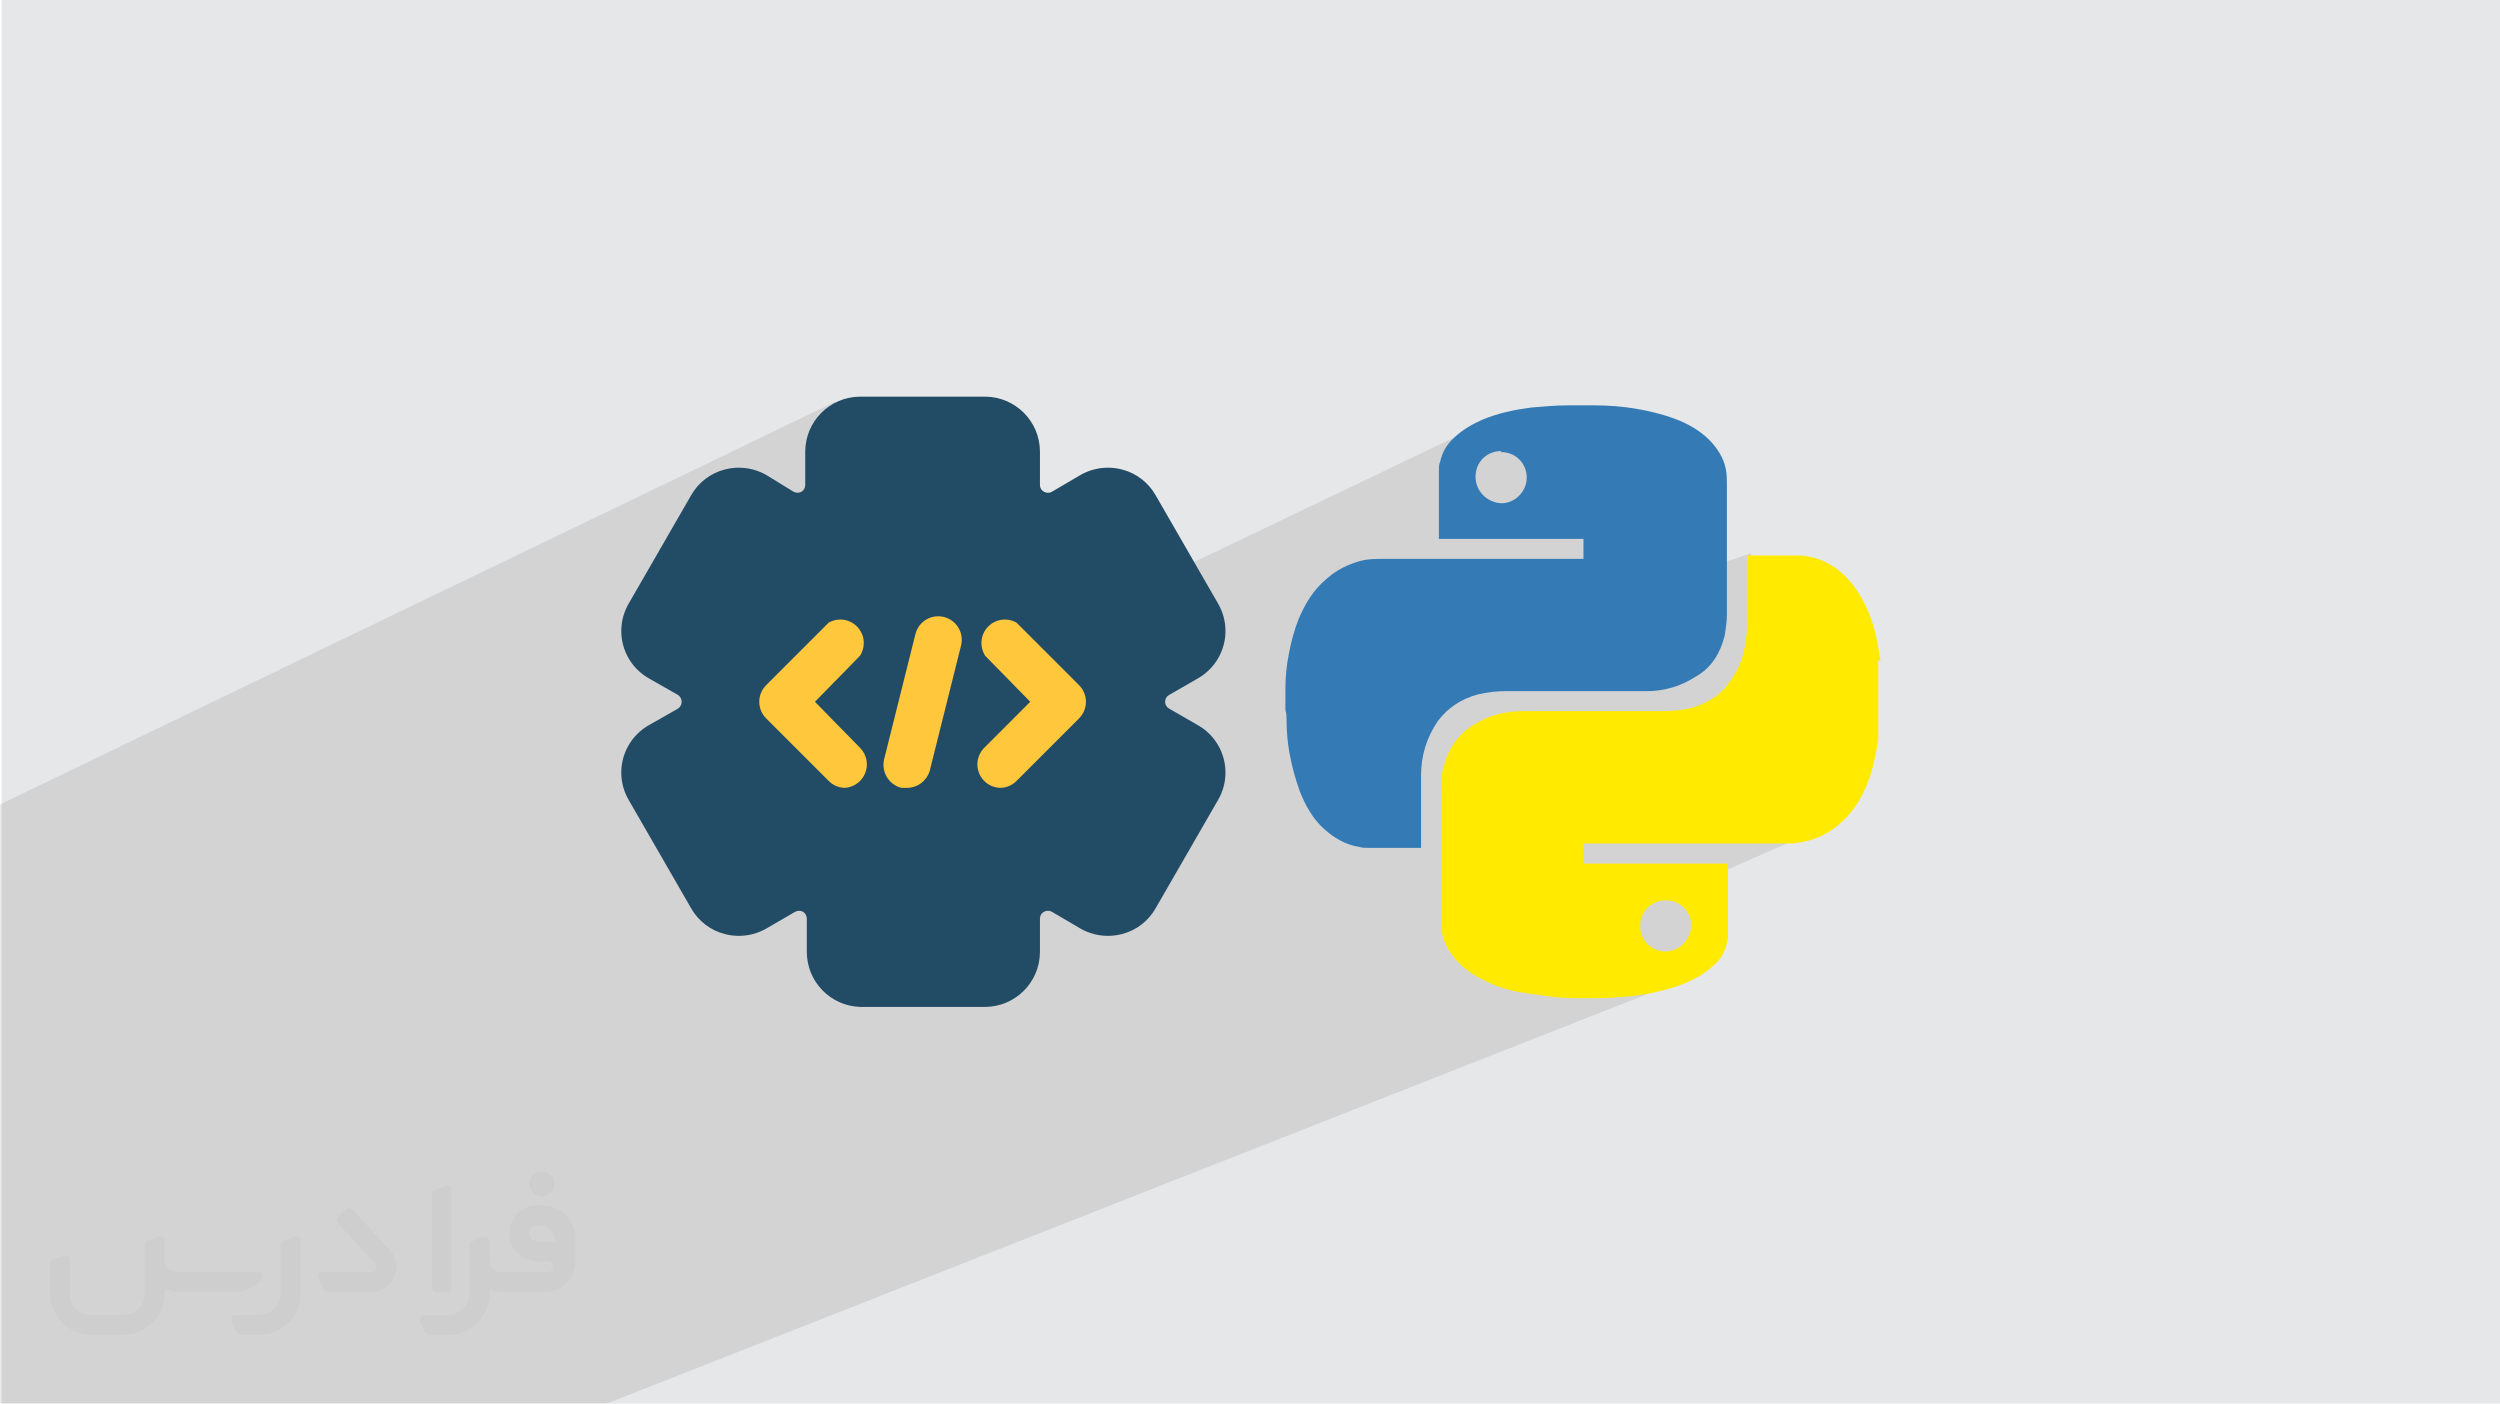
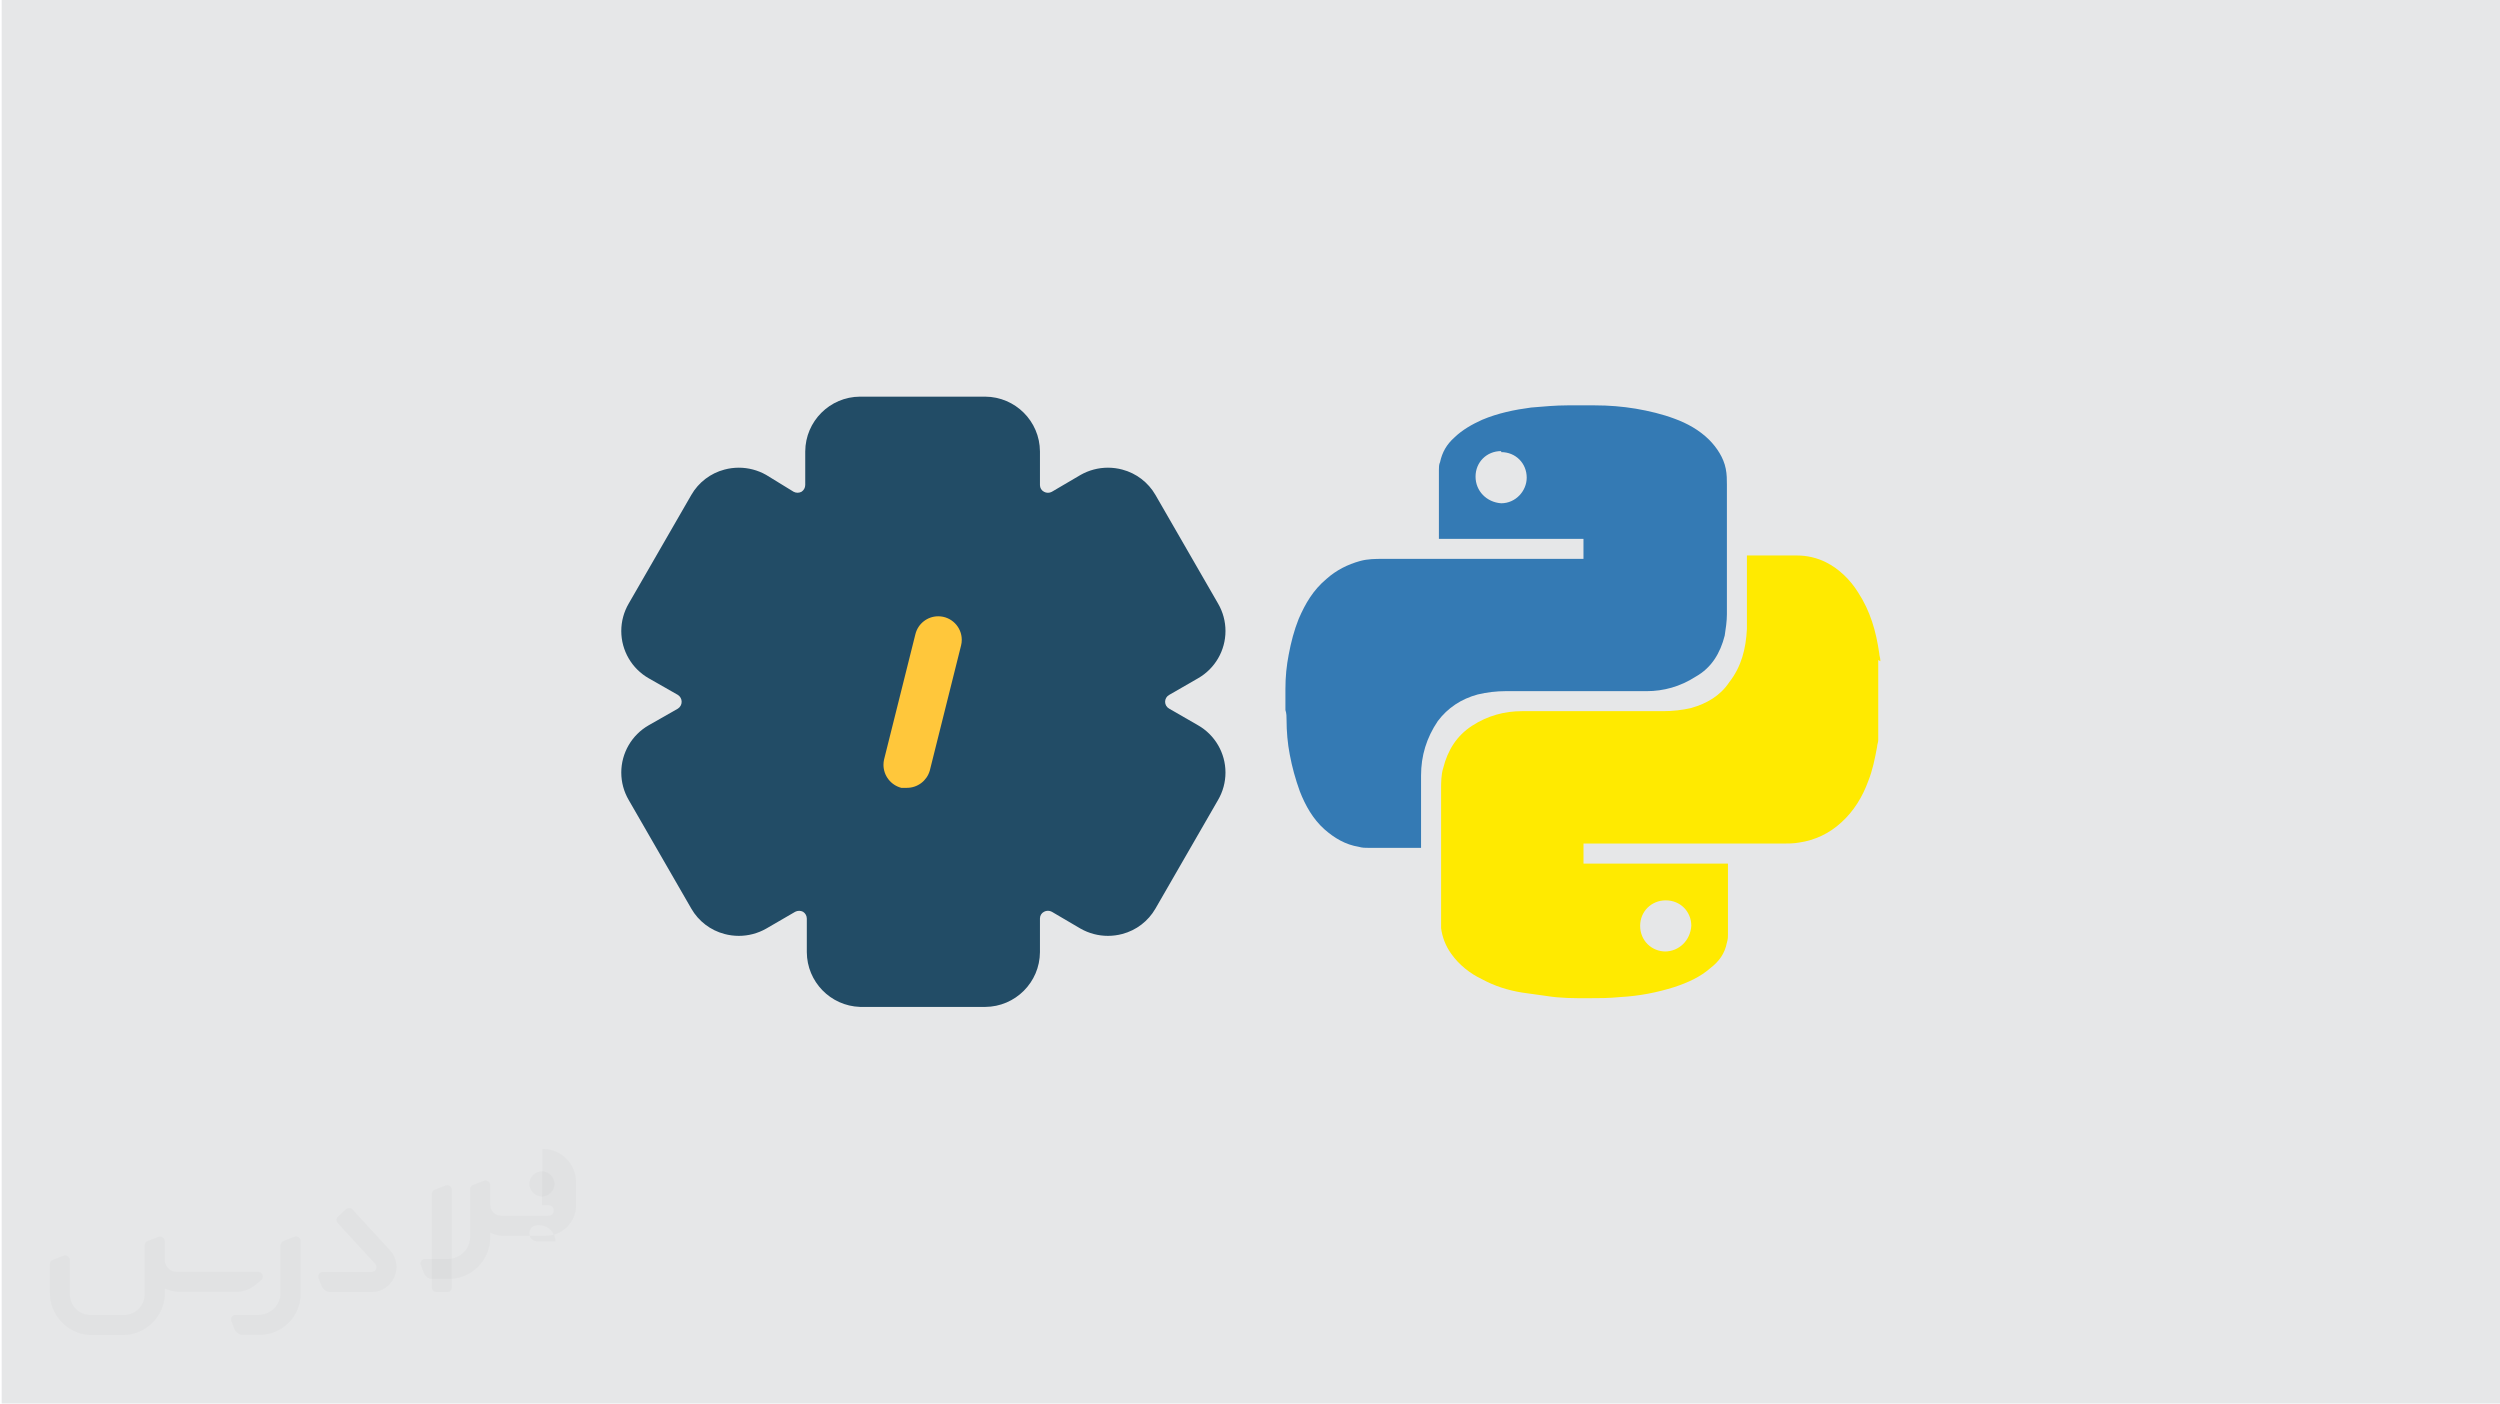
<svg xmlns="http://www.w3.org/2000/svg" xml:space="preserve" width="94.255mm" height="52.917mm" version="1.0" style="shape-rendering:geometricPrecision; text-rendering:geometricPrecision; image-rendering:optimizeQuality; fill-rule:evenodd; clip-rule:evenodd" viewBox="0 0 9404.94 5280.13">
  <defs>
    <style type="text/css">
   
    .fil5 {fill:#224C66;fill-rule:nonzero}
    .fil3 {fill:#347AB4;fill-rule:nonzero}
    .fil6 {fill:#FFC73B;fill-rule:nonzero}
    .fil4 {fill:#FFEA00;fill-rule:nonzero}
    .fil2 {fill:#373435;fill-rule:nonzero;fill-opacity:0.031}
    .fil1 {fill:#2B2A29;fill-opacity:0.102}
    .fil0 {fill:#E6E7E8}
   
  </style>
  </defs>
  <g id="Layer_x0020_1">
    <polygon class="fil0" points="6.31,0 9404.94,0 9404.94,5280.13 6.31,5280.13 " />
-     <polygon class="fil1" points="6760.55,2692.38 6775.95,3149.24 6426.89,3303.24 6406.35,3657.43 2284.32,5279.55 -0,5279.55 -0,3026.04 3141.58,1511.72 3634.37,2066.12 4158.19,2274.13 5602.88,1582.47 6267.75,2189.32 6586.02,2081.52 " />
    <g id="_2057636749184">
      <path class="fil2" d="M1130.95 4669.46l0 196.9c0,20.4 -3.74,40.79 -11.65,59.52 -7.91,18.73 -19.15,36.22 -33.72,50.37 -14.57,14.57 -31.63,25.8 -50.37,33.72 -18.73,7.91 -39.12,11.65 -59.52,11.65l-60.78 0c-7.07,0 -14.15,-2.08 -19.98,-6.25 -5.83,-4.16 -10.41,-9.57 -12.91,-16.23l-11.24 -29.14c-0.83,-2.49 -1.25,-5.41 -1.25,-8.32 0,-2.91 1.25,-5.42 2.91,-7.91 1.67,-2.49 3.74,-4.16 6.25,-5.41 2.49,-1.25 5.41,-2.09 7.9,-1.67l86.17 0c22.06,0 42.88,-8.74 58.69,-24.56 15.4,-15.41 24.14,-36.63 24.14,-58.69l0 -179c0,-3.33 1.26,-6.66 3.33,-9.57 2.09,-2.91 5,-5 7.91,-6.25l40.79 -15.82c2.49,-0.84 5.41,-1.25 8.32,-0.84 2.91,0.42 5.42,1.26 7.49,2.91 2.09,1.67 4.17,3.75 5.42,6.25 1.25,2.91 2.08,5.83 2.08,8.32z" />
-       <path class="fil2" d="M2038.83 4533.77l-14.99 0c-59.53,0 -109.06,48.69 -108.23,107.8 0.42,27.48 12.07,54.12 31.64,73.27 19.56,19.56 46.2,30.38 74.09,30.38l39.54 0c5.42,0 10.41,2.08 14.16,5.83 3.74,3.74 5.83,8.74 5.83,14.15 0,5.42 -2.09,10.41 -5.83,14.16 -3.75,3.74 -8.74,5.83 -14.16,5.83l-178.99 0c-10.83,0 -20.81,-4.58 -28.31,-12.07 -7.49,-7.49 -11.65,-17.9 -12.07,-28.31l0 -74.93c0,-2.91 -0.83,-5.41 -2.08,-7.91 -1.25,-2.49 -3.33,-4.57 -5.42,-6.24 -2.08,-1.67 -4.99,-2.5 -7.49,-2.91 -2.91,-0.42 -5.41,0 -8.32,0.83l-41.21 15.82c-2.91,1.25 -5.83,3.33 -7.91,6.25 -2.08,2.91 -2.91,6.25 -2.91,9.57l0 179c0,22.06 -8.74,43.3 -24.14,58.69 -15.41,15.41 -36.63,24.56 -58.69,24.56l-86.58 0.01c-2.91,0 -5.42,0.83 -7.91,2.08 -2.49,1.25 -4.58,3.33 -6.25,5.42 -1.66,2.49 -2.49,4.99 -2.91,7.49 -0.41,2.91 0,5.41 1.26,8.32l11.24 29.14c2.49,6.67 7.07,12.49 12.9,16.65 5.83,4.16 12.9,6.25 19.99,5.83l60.77 0c41.21,0 80.75,-16.23 109.9,-45.79 29.14,-29.14 45.78,-68.69 45.78,-109.9l0 -18.31c15.83,7.9 33.31,12.07 50.79,12.07l156.93 0c30.39,0 59.95,-12.07 81.59,-33.72 21.64,-21.65 33.72,-50.79 33.72,-81.59l0 -85.75c0,-33.3 -13.32,-65.35 -36.63,-89.08 -23.73,-23.73 -55.78,-36.63 -89.08,-36.63zm50.36 136.11l-66.59 0c-7.91,0 -15.41,-2.49 -21.23,-7.9 -5.83,-5.42 -9.58,-12.49 -10.41,-20.41 0,-4.16 0.42,-8.74 2.08,-12.9 1.67,-4.16 3.75,-7.9 6.67,-10.82 5.83,-5.42 13.74,-8.75 21.64,-8.75l7.08 0c16.23,0 31.63,6.25 42.87,17.9 11.65,11.25 17.9,26.64 17.9,42.88z" />
+       <path class="fil2" d="M2038.83 4533.77l-14.99 0l39.54 0c5.42,0 10.41,2.08 14.16,5.83 3.74,3.74 5.83,8.74 5.83,14.15 0,5.42 -2.09,10.41 -5.83,14.16 -3.75,3.74 -8.74,5.83 -14.16,5.83l-178.99 0c-10.83,0 -20.81,-4.58 -28.31,-12.07 -7.49,-7.49 -11.65,-17.9 -12.07,-28.31l0 -74.93c0,-2.91 -0.83,-5.41 -2.08,-7.91 -1.25,-2.49 -3.33,-4.57 -5.42,-6.24 -2.08,-1.67 -4.99,-2.5 -7.49,-2.91 -2.91,-0.42 -5.41,0 -8.32,0.83l-41.21 15.82c-2.91,1.25 -5.83,3.33 -7.91,6.25 -2.08,2.91 -2.91,6.25 -2.91,9.57l0 179c0,22.06 -8.74,43.3 -24.14,58.69 -15.41,15.41 -36.63,24.56 -58.69,24.56l-86.58 0.01c-2.91,0 -5.42,0.83 -7.91,2.08 -2.49,1.25 -4.58,3.33 -6.25,5.42 -1.66,2.49 -2.49,4.99 -2.91,7.49 -0.41,2.91 0,5.41 1.26,8.32l11.24 29.14c2.49,6.67 7.07,12.49 12.9,16.65 5.83,4.16 12.9,6.25 19.99,5.83l60.77 0c41.21,0 80.75,-16.23 109.9,-45.79 29.14,-29.14 45.78,-68.69 45.78,-109.9l0 -18.31c15.83,7.9 33.31,12.07 50.79,12.07l156.93 0c30.39,0 59.95,-12.07 81.59,-33.72 21.64,-21.65 33.72,-50.79 33.72,-81.59l0 -85.75c0,-33.3 -13.32,-65.35 -36.63,-89.08 -23.73,-23.73 -55.78,-36.63 -89.08,-36.63zm50.36 136.11l-66.59 0c-7.91,0 -15.41,-2.49 -21.23,-7.9 -5.83,-5.42 -9.58,-12.49 -10.41,-20.41 0,-4.16 0.42,-8.74 2.08,-12.9 1.67,-4.16 3.75,-7.9 6.67,-10.82 5.83,-5.42 13.74,-8.75 21.64,-8.75l7.08 0c16.23,0 31.63,6.25 42.87,17.9 11.65,11.25 17.9,26.64 17.9,42.88z" />
      <path class="fil2" d="M1699.57 4475.91l0 367.15c0,2.08 -0.42,4.57 -1.25,6.66 -0.84,2.09 -2.09,4.16 -3.75,5.83 -1.67,1.67 -3.33,2.91 -5.41,3.74 -2.09,0.84 -4.16,1.26 -6.67,1.26l-40.79 0c-2.08,0 -4.58,-0.42 -6.66,-1.26 -2.09,-0.83 -4.16,-2.08 -5.42,-3.74 -1.66,-1.67 -2.91,-3.74 -3.74,-5.83 -0.83,-2.09 -1.25,-4.58 -1.25,-6.66l0 -351.33c0,-3.32 0.83,-6.66 2.91,-9.57 2.08,-2.91 4.58,-5 7.9,-6.25l40.8 -15.82c2.49,-0.84 5.41,-1.25 8.32,-1.25 2.91,0.41 5.41,1.25 7.49,2.91 2.49,1.66 4.16,3.74 5.41,6.24 1.25,2.09 2.09,5 2.09,7.91z" />
      <path class="fil2" d="M1396.94 4860.54l-153.59 0c-7.07,0 -14.16,-2.09 -19.99,-6.25 -5.83,-4.16 -10.41,-9.99 -13.32,-16.65l-11.24 -28.72c-0.83,-2.5 -1.25,-5.42 -0.83,-8.33 0.41,-2.91 1.25,-5.41 2.91,-7.9 1.66,-2.5 3.74,-4.16 6.24,-5.42 2.5,-1.25 5.42,-2.08 7.91,-2.08l183.99 0c3.33,0 6.66,-1.25 9.57,-2.91 2.92,-2.09 5,-4.58 6.67,-7.91 1.25,-3.33 1.67,-6.66 1.25,-9.99 -0.42,-3.33 -2.08,-6.67 -4.16,-9.16l-141.53 -154.01c-2.91,-3.33 -4.58,-7.91 -4.58,-12.49 0,-4.58 2.09,-8.74 5.83,-12.07l29.56 -27.47c3.33,-2.91 7.91,-4.58 12.49,-4.58 4.58,0.42 8.74,2.09 12.07,5.83l140.27 152.77c55.37,59.53 12.49,157.36 -69.52,157.36z" />
      <path class="fil2" d="M983.18 4814.75l-19.99 17.06c-20.81,17.9 -47.46,27.89 -74.93,27.89l-211.05 0c-19.56,0 -39.12,-4.16 -57.03,-12.48l0 16.23c0,20.8 -4.16,41.62 -12.07,60.77 -7.9,19.15 -19.56,36.63 -34.54,51.62 -14.57,14.57 -32.05,26.22 -51.62,34.55 -19.15,7.9 -39.96,12.06 -60.78,12.06l-114.47 0.01c-20.81,0 -41.63,-4.17 -60.78,-12.07 -19.15,-7.91 -36.63,-19.57 -51.62,-34.55 -14.57,-14.57 -26.22,-32.05 -34.54,-51.62 -7.91,-19.15 -12.07,-39.95 -12.07,-60.77l0 -107.81c0,-3.33 1.25,-6.66 2.91,-9.57 2.09,-2.91 4.58,-5 7.91,-6.25l40.79 -15.82c2.49,-0.84 5.41,-1.26 8.32,-0.84 2.91,0.42 5.42,1.25 7.49,2.91 2.09,1.67 4.16,3.75 5.42,6.25 1.25,2.49 2.08,5 2.08,7.91l0 128.62c0,20.81 8.33,40.79 22.9,55.37 14.57,14.57 34.54,22.89 55.36,22.89l125.71 0c20.81,0 40.38,-8.33 54.95,-22.9 14.57,-14.57 22.9,-34.54 22.9,-55.36l0 -183.99c0,-3.33 1.25,-6.67 2.91,-9.58 2.08,-2.91 4.57,-4.99 7.9,-6.24l40.79 -15.83c2.5,-0.83 5.42,-1.25 8.33,-0.83 2.91,0.42 5.41,1.25 7.9,2.91 2.5,1.67 4.17,3.74 5.42,6.25 1.25,2.49 2.08,5.41 2.08,7.9l0 70.36c0,11.65 4.58,23.31 12.91,31.63 8.32,8.33 19.56,13.32 31.63,13.32l307.2 0c3.33,0 7.08,0.84 9.58,2.91 2.91,2.09 5,5 6.25,7.91 1.25,3.33 1.25,6.66 0.41,10.41 0,3.74 -2.08,6.66 -4.57,8.74z" />
      <path class="fil2" d="M2038.83 4500.88c25.8,0 47.04,-21.23 47.04,-47.04 0,-25.81 -21.23,-47.04 -47.04,-47.04 -25.81,0 -47.05,21.22 -47.05,47.04 0,25.8 21.23,47.04 47.05,47.04z" />
    </g>
    <g id="_2022691486848">
      <g>
        <path class="fil3" d="M4835.73 2675.27c0,-24.95 0,-49.96 0,-74.96 0,-3.84 0,-3.84 0,-8.6 0,-46.09 4.28,-87.87 12.44,-129.63 8.56,-46.08 20.67,-92.2 37.49,-133.96 25.38,-58.52 54.65,-108.52 105.02,-150.71 37.45,-33.14 79.22,-53.85 125.3,-66.76 29.27,-8.19 58.11,-8.19 87.88,-8.19 251.04,0 497.77,0 748.83,0 0,0 4.29,0 4.29,0 0,-25.44 0,-50.41 0,-75.37 -180.01,0 -359.99,0 -543.85,0 0,-4.33 0,-4.33 0,-8.2 0,-79.64 0,-163.63 0,-243.29 0,-3.86 0,-3.86 0,-8.2 0,-8.14 0,-20.66 4.33,-28.86 8.19,-37.84 24.94,-66.71 53.82,-92.59 29.74,-28.84 67.15,-49.95 104.61,-66.76 58.99,-24.95 121.86,-37.87 184.34,-46.09 46.05,-3.83 92.12,-8.17 137.76,-8.17 0,0 4.76,0 4.76,0 29.3,0 58.13,0 87.88,0 0,0 3.85,0 8.21,0 54.66,0 104.58,4.31 154.55,12.46 50.39,8.62 100.75,20.67 146.42,37.86 46.04,16.8 92.12,41.77 130.03,79.22 28.87,29.28 54.29,67.18 62.42,108.97 4.27,21.08 4.27,41.8 4.27,58.54 0,163.19 0,326.37 0,489.19 0,25.42 -4.27,54.66 -8.19,79.64 -16.79,66.75 -49.95,121.42 -108.96,154.59 -58.58,37.88 -121.42,54.68 -184.3,54.68 -175.29,0 -355.71,0 -531.39,0 -33.15,0 -71.03,4.28 -104.6,12.48 -61.98,16.79 -112.83,50.43 -150.32,100.34 -42.17,62.84 -62.83,129.64 -62.83,205.4 0,87.42 0,175.71 0,263.13 0,0 0,4.31 0,8.22 -4.32,0 -4.32,0 -8.2,0 -62.87,0 -125.72,0 -188.59,0 -12.05,0 -24.97,0 -37.01,-3.85 -50.81,-8.17 -92.6,-33.13 -130.5,-66.71 -41.76,-37.44 -70.6,-87.88 -91.74,-142.11 -16.78,-46.47 -29.25,-92.15 -37.84,-138.18 -8.22,-41.77 -12.05,-87.88 -12.05,-129.62 0,-12.95 0,-25.4 -4.28,-37.86l0 0 0 3.84 0 0 0 0.04 0.17 0 -0.17 0 0 0.06zm811.68 -978.3l0 0c-54.68,0 -96.43,41.74 -96.43,96.04 0,54.28 41.75,96.48 96.43,100.31 54.26,0 96.05,-46.09 96.05,-96.48 0,-54.28 -41.79,-96 -96.05,-96l0 0 0 -3.87 0 -0.04 0 0.04z" />
        <path class="fil4" d="M7065.87 2482.77c0,100.75 0,201.08 0,301.86 0,8.14 -4.32,16.33 -4.32,24.94 -8.58,46.07 -16.8,87.88 -33.59,129.64 -21.12,58.11 -54.3,112.79 -100.77,154.54 -45.66,42.21 -99.87,67.15 -158.44,75.84 -21.11,3.84 -41.8,3.84 -62.83,3.84 -247.2,0 -497.79,0 -744.97,0 0,0 -3.85,0 -3.85,0 0,25.01 0,50.39 0,75.35 179.56,0 359.95,0 543.43,0 0,3.86 0,3.86 0,8.64 0,87.88 0,171.37 0,259.24 0,8.19 0,16.39 -3.89,29.27 -8.21,41.83 -29.25,70.63 -62.83,96.49 -37.94,33.2 -83.59,53.84 -133.94,70.6 -66.72,21.08 -133.46,34 -204.98,37.93 -41.33,4.27 -83.1,4.27 -121.01,4.27 -54.67,0 -104.59,0 -154.6,-8.2 -34,-4.74 -62.86,-8.61 -92.58,-12.91 -54.28,-8.6 -104.61,-24.99 -150.71,-49.96 -45.69,-21.55 -87.42,-54.67 -116.73,-96.48 -21.11,-29.24 -33.6,-62.83 -37.87,-95.99 0,-12.89 0,-25.43 0,-37.87 0,-159.32 0,-322.07 0,-481.38 0,-28.84 0,-58.55 8.12,-83.5 16.79,-66.72 50.44,-121.04 108.94,-158.93 58.56,-37.91 121.44,-54.66 188.21,-54.66 176.16,0 355.7,0 531.33,0 33.65,0 71.07,-3.84 104.63,-12.04 59,-16.79 108.97,-46.09 142.55,-96.48 46.08,-58.99 62.87,-125.77 66.72,-200.67 0,-87.85 0,-180.44 0,-267.85 0,-4.33 0,-4.33 0,-8.59 4.26,0 4.26,0 8.19,0 58.99,0 121.42,0 180.44,0 37.05,0 74.96,8.59 108.51,25.43 49.96,24.96 92.15,66.75 121,113.24 46.09,70.59 67.64,145.94 79.67,229.51 0,8.63 4.29,16.78 4.29,29.67l0 0 -8.12 -4.77 0 0 0 0 -0.08 0 0.05 -0.07 0.03 0.06zm-803.47 1096.77l0 0c54.65,0 96.41,-41.76 100.3,-96.44 0,-54.28 -41.75,-96 -96.04,-96 -54.28,0 -96.48,41.77 -96.48,96 0,54.68 42.2,96.44 96.48,96.44l-4.26 0z" />
      </g>
      <path class="fil5" d="M4506.83 2728.36l-108.3 -62.39c-9.53,-5.21 -15.45,-15.13 -15.45,-25.89 0,-10.82 5.92,-20.73 15.45,-25.9l108.3 -62.38c63.9,-36.49 103.41,-104.44 103.41,-178 0,-36.35 -9.7,-72.04 -28.03,-103.41l-235.49 -408.54c-27.19,-47.17 -72.18,-81.57 -124.83,-95.36 -17.53,-4.67 -35.68,-7.07 -53.84,-7.07 -36,0 -71.41,9.34 -102.75,27.1l-108.31 63.58c-4.49,2.45 -9.52,3.74 -14.68,3.74 -5.17,0 -10.2,-1.29 -14.73,-3.78 -9.39,-4.81 -15.31,-14.51 -15.31,-25.1 0,-0.27 0,-0.54 0,-0.8l0 -125.98c-0.63,-113.47 -92.56,-205.4 -206.08,-206.03l-470.93 0c-113.42,0.63 -205.36,92.56 -205.98,206.08l0 125.97c0,0 0,0.04 0,0.09 0,10.46 -5.34,20.16 -14.15,25.8 -4.5,2.31 -9.57,3.56 -14.69,3.56 -5.12,0 -10.19,-1.25 -14.73,-3.6l-103.59 -63.59c-31.33,-17.71 -66.75,-27.05 -102.75,-27.05 -18.16,0 -36.31,2.4 -53.85,7.07 -52.64,13.79 -97.63,48.19 -124.77,95.36l-235.49 408.54c-18.34,31.37 -28.04,67.06 -28.04,103.41 0,73.56 39.51,141.51 103.37,177.95l109.51 62.39c8.9,5.65 14.28,15.44 14.28,25.94 0,10.46 -5.38,20.25 -14.28,25.85l-109.51 62.38c-63.86,36.49 -103.37,104.44 -103.37,178 0,36.35 9.7,72.04 28.04,103.41l235.49 408.54c27.14,47.17 72.13,81.57 124.77,95.36 17.54,4.67 35.69,7.07 53.85,7.07 35.99,0 71.41,-9.34 102.75,-27.1l109.51 -63.58c4.49,-2.31 9.57,-3.56 14.69,-3.56 5.11,0 10.19,1.25 14.73,3.6 8.81,5.61 14.15,15.31 14.15,25.76 0,0.05 0,0.09 0,0.09l0 125.97c0.53,111.3 88.96,202.29 200.11,206.08l470.93 0.04c113.47,-0.67 205.4,-92.6 206.03,-206.12l0 -125.97c0,-0.22 0,-0.49 0,-0.76 0,-10.59 5.92,-20.29 15.31,-25.14 4.53,-2.45 9.56,-3.74 14.73,-3.74 5.16,0 10.19,1.29 14.73,3.78l108.31 63.59c31.28,17.71 66.69,27.05 102.7,27.05 18.16,0 36.31,-2.4 53.84,-7.07 52.65,-13.79 97.64,-48.19 124.78,-95.36l235.49 -408.54c18.38,-31.37 28.08,-67.06 28.08,-103.41 0,-73.56 -39.51,-141.51 -103.36,-177.95l-0.05 0z" />
-       <path class="fil6" d="M3765.13 2963.85c-0.18,-0.05 -0.32,-0.05 -0.45,-0.05 -23.32,0 -45.61,-9.34 -61.98,-25.89 -16.51,-16.55 -25.81,-38.98 -25.81,-62.39 0,-23.4 9.3,-45.83 25.81,-62.38l173.05 -173.05 -169.54 -173.06c-9.21,-14.33 -14.15,-31.01 -14.15,-48.06 0,-48.77 39.51,-88.29 88.29,-88.29 15.31,0 30.34,3.96 43.6,11.52l235.49 235.49c16.51,16.55 25.81,38.98 25.81,62.39 0,23.36 -9.3,45.79 -25.81,62.34l-235.49 235.49c-15.58,15.8 -36.67,25.1 -58.87,25.89l0.05 0.05z" />
-       <path class="fil6" d="M3176.4 2963.85c-22.11,-0.85 -43.21,-10.15 -58.78,-25.99l-235.49 -235.49c-16.51,-16.5 -25.81,-38.93 -25.81,-62.29 0,-23.41 9.3,-45.84 25.81,-62.39l235.49 -235.49c13.26,-7.56 28.3,-11.52 43.6,-11.52 48.77,0 88.29,39.51 88.29,88.29 0,17.04 -4.94,33.73 -14.19,48.02l-169.54 173.05 169.54 173.06c16.5,16.59 25.8,39.02 25.8,62.42 0,23.41 -9.3,45.84 -25.8,62.39 -15.58,15.8 -36.67,25.1 -58.87,25.89l-0.05 0.05z" />
      <path class="fil6" d="M3411.89 2963.85l-21.17 0c-39.47,-10.24 -67.11,-45.88 -67.11,-86.69 0,-6.89 0.81,-13.79 2.4,-20.51l117.74 -470.93c9.75,-39.47 45.17,-67.28 85.88,-67.28 48.86,0 88.52,39.64 88.52,88.51 0,7.11 -0.85,14.28 -2.58,21.18l-117.74 470.93c-11,38.31 -46.01,64.74 -85.88,64.74l-0.05 0.05z" />
    </g>
  </g>
</svg>